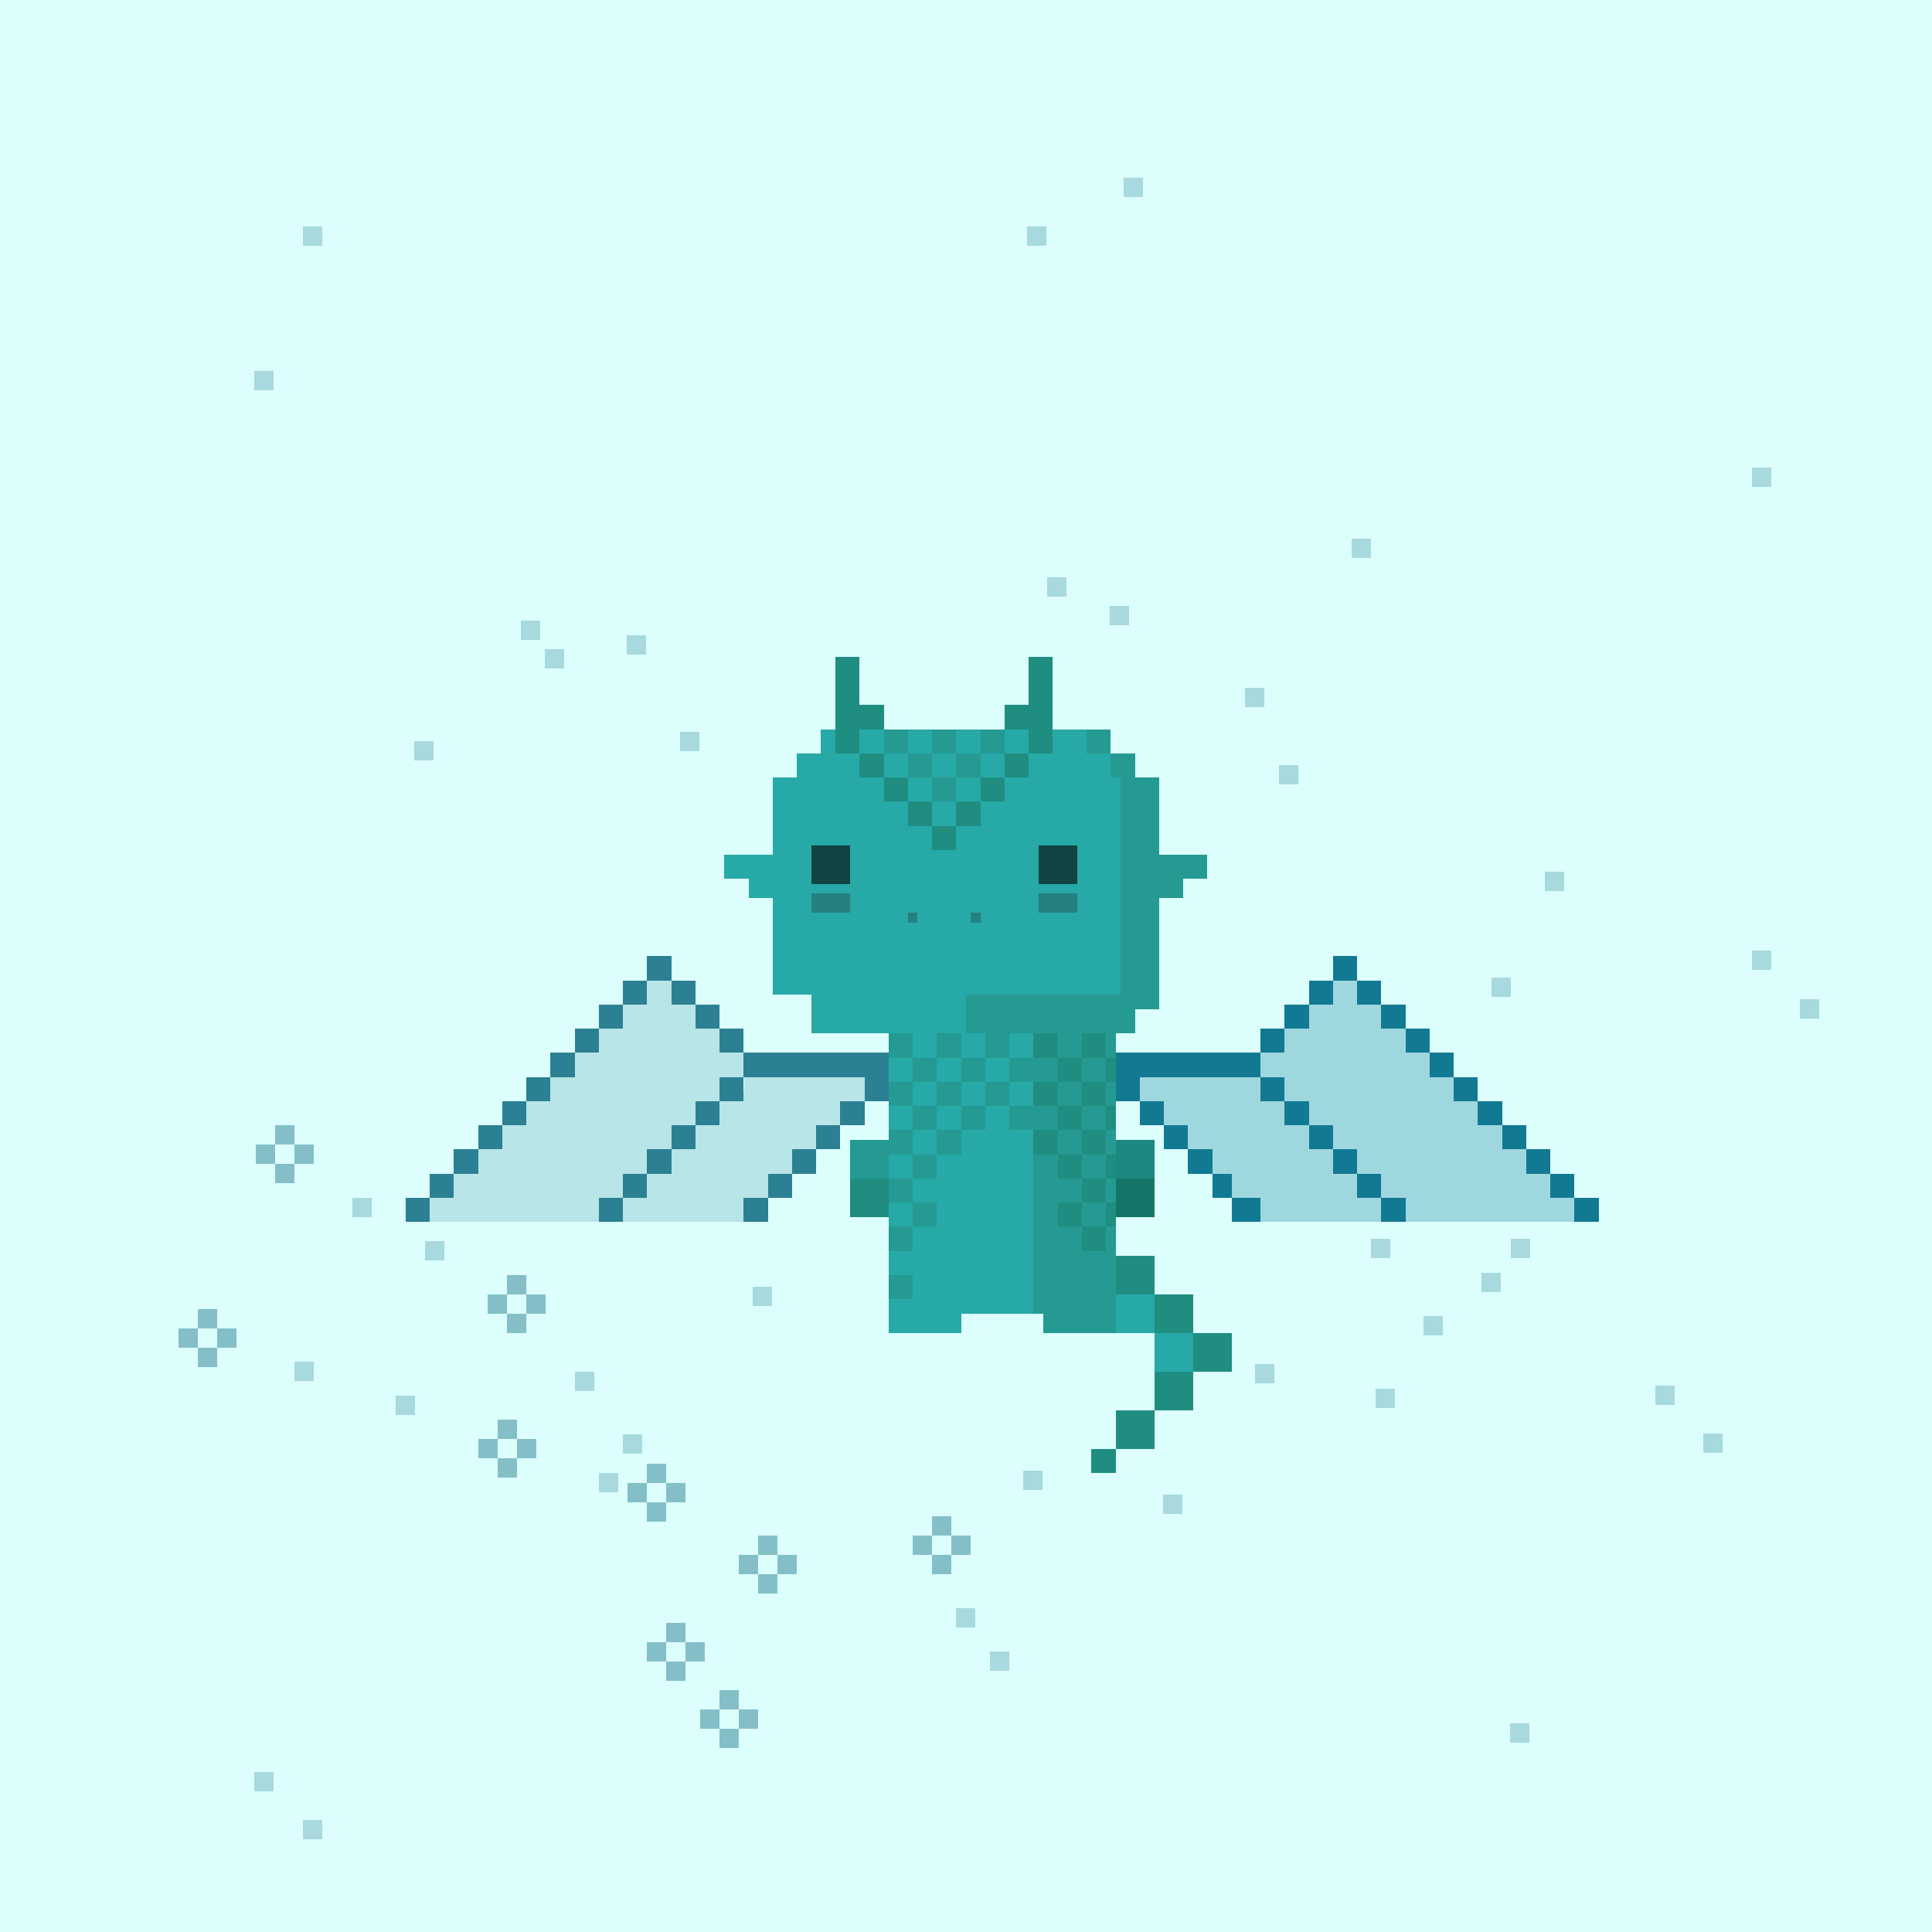
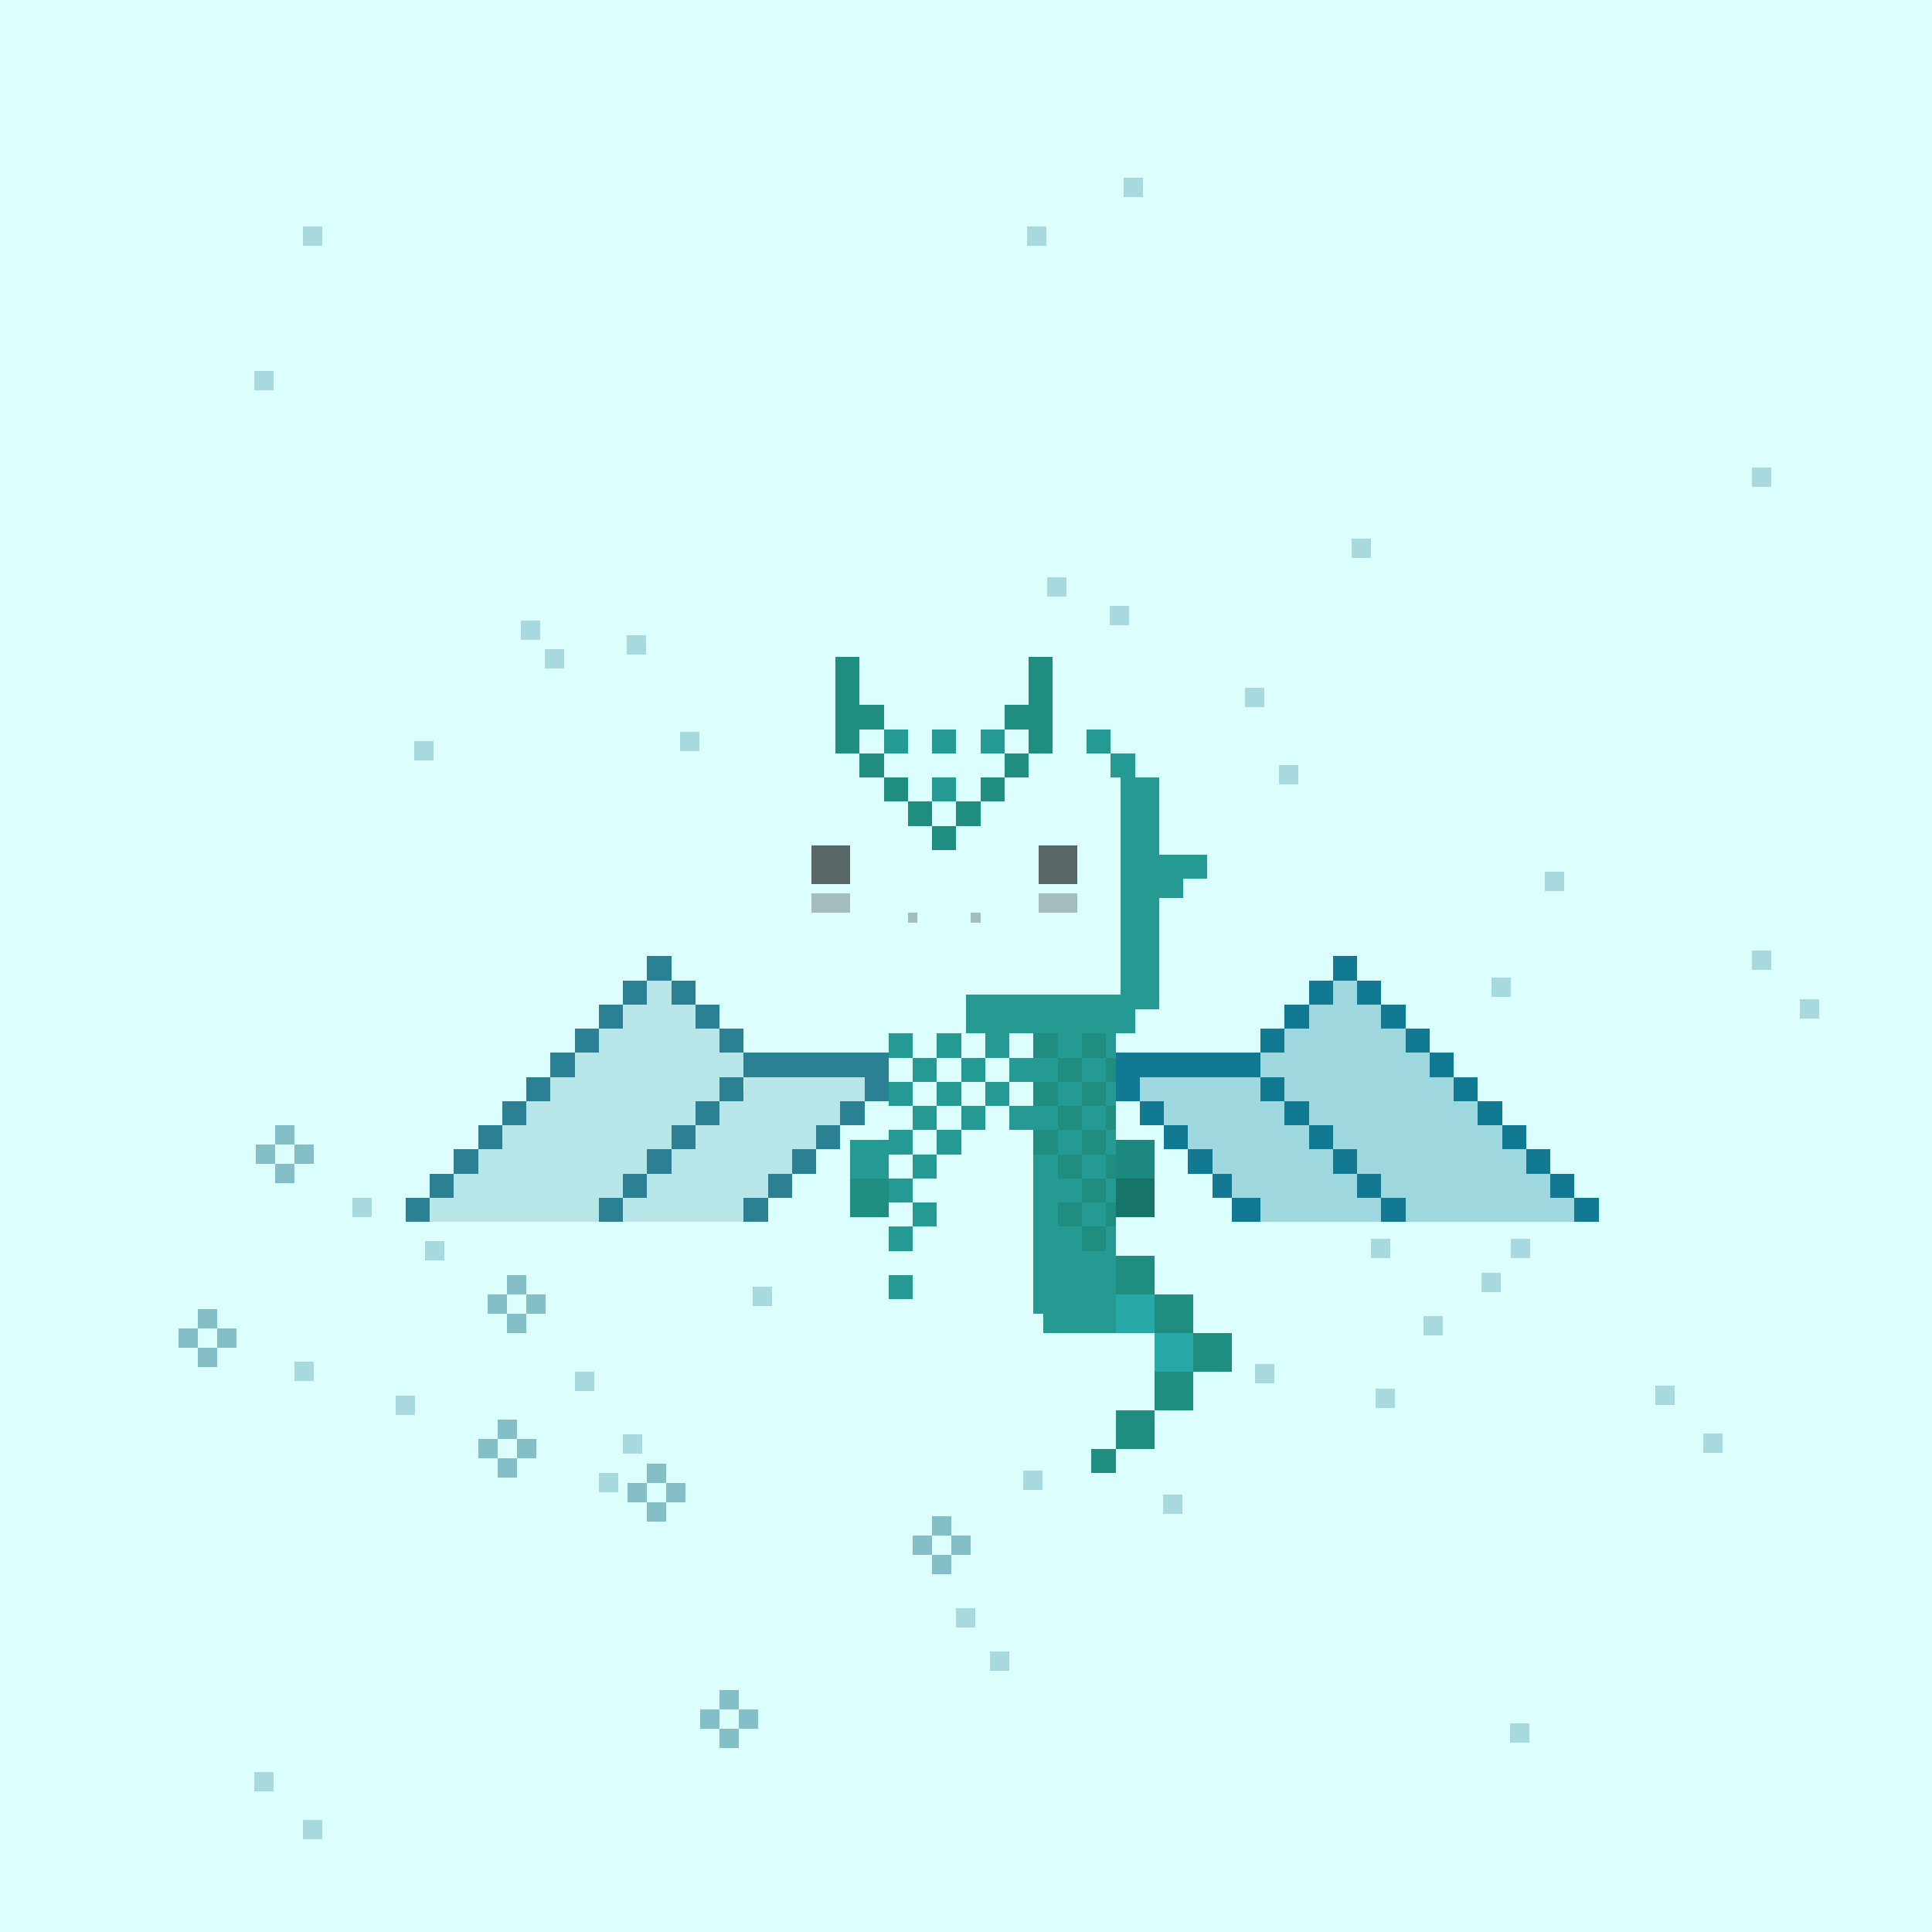
<svg xmlns="http://www.w3.org/2000/svg" viewBox="0 0 400 400">
  <defs>
    <style>.Body__cls-1{fill:#dcfffd}.Body__cls-2{fill:#26a9a7}.Body__cls-3{fill:#259a92}.Body__cls-4{opacity:0.6}.Body__cls-5{fill:#231f20;opacity:0.3}.Body__cls-6{fill:#1c887f}.Body__cls-7{fill:#208d81}.Body__cls-8{fill:#167568}</style>
  </defs>
  <g id="Body__Emerald_Dragon" data-name="Emerald Dragon" shape-rendering="crispEdges">
    <path class="Body__cls-1" d="M-4-5H406V405H-4z" />
-     <path class="Body__cls-2" d="M240 206 240 161 235 161 235 156 230 156 230 151 170 151 170 156 165 156 165 161 160 161 160 177 155 177 150 177 150 182 155 182 155 186 160 186 160 206 168 206 168 214 184 214 184 262 184 272 184 276 199 276 199 272 214 272 214 214 200 214 200 206 240 206z" />
    <path class="Body__cls-3" d="M245 177 240 177 240 161 235 161 235 156 230 156 230 161 232 161 232 206 200 206 200 214 214 214 214 272 216 272 216 276 231 276 231 272 231 262 231 214 235 214 235 209 240 209 240 206 240 186 245 186 245 182 250 182 250 177 245 177zM225 151H230V156H225z" />
    <path id="Body__Left_Eye" data-name="Left Eye" class="Body__cls-4" d="M168 175H176V183H168z" />
    <path id="Body__Right_Eye" data-name="Right Eye" class="Body__cls-4" d="M215 175H223V183H215z" />
    <path id="Body__Mouth" class="Body__cls-5" d="M188 189H190V191H188z" />
    <path id="Body__Mouth-2" data-name="Mouth" class="Body__cls-5" d="M201 189H203V191H201z" />
    <path id="Body__Left_Cheek" data-name="Left Cheek" class="Body__cls-5" d="M168 185H176V189H168z" />
    <path id="Body__Right_Cheek" data-name="Right Cheek" class="Body__cls-5" d="M215 185H223V189H215z" />
    <path id="Body__Left_Arm" data-name="Left Arm" class="Body__cls-3" d="M176 236H184V252H176z" />
    <path id="Body__Right_Arm" data-name="Right Arm" class="Body__cls-6" d="M231 236H239V252H231z" />
    <path id="Body__Left_Shoe" data-name="Left Shoe" class="Body__cls-7" d="M176 244H184V252H176z" />
    <path id="Body__Left_Hand" data-name="Left Hand" class="Body__cls-8" d="M231 244H239V252H231z" />
    <path class="Body__cls-7" d="M193 171H198V176H193z" />
    <path class="Body__cls-3" d="M193 161H198V166H193z" />
    <path class="Body__cls-7" d="M188 166H193V171H188zM183 161H188V166H183zM198 166H203V171H198zM203 161H208V166H203z" />
    <path class="Body__cls-3" d="M193 151H198V156H193zM183 151H188V156H183zM203 151H208V156H203z" />
    <path class="Body__cls-7" d="M213 136 213 141 213 146 208 146 208 151 213 151 213 156 218 156 218 151 218 146 218 141 218 136 213 136zM178 156H183V161H178zM178 146 178 141 178 136 173 136 173 141 173 146 173 151 173 156 178 156 178 151 183 151 183 146 178 146z" />
-     <path class="Body__cls-3" d="M188 156H193V161H188zM198 156H203V161H198z" />
    <path class="Body__cls-7" d="M208 156H213V161H208z" />
    <path class="Body__cls-3" d="M194 234H199V239H194zM194 224H199V229H194zM189 229H194V234H189zM184 224H189V229H184zM199 229H204V234H199zM209 229H214V234H209zM204 224H209V229H204zM194 214H199V219H194zM184 214H189V219H184zM204 214H209V219H204z" />
    <path class="Body__cls-7" d="M214 214H219V219H214z" />
    <path class="Body__cls-3" d="M189 219H194V224H189zM199 219H204V224H199zM209 219H214V224H209zM184 264H189V269H184zM184 254H189V259H184zM189 249H194V254H189zM184 244H189V249H184zM184 234H189V239H184z" />
    <path class="Body__cls-7" d="M219 229H224V234H219zM219 219H224V224H219zM219 249H224V254H219zM219 239H224V244H219zM229 229H231V234H229zM229 219H231V224H229zM229 249H231V254H229zM229 239H231V244H229z" />
    <path class="Body__cls-3" d="M189 239H194V244H189z" />
    <path class="Body__cls-7" d="M214 234H219V239H214zM214 224H219V229H214zM214 214H219V219H214zM224 224H229V229H224zM224 214H229V219H224zM224 244H229V249H224zM224 254H229V259H224zM224 234H229V239H224zM231 260H239V268H231z" />
    <path class="Body__cls-2" d="M231 268H239V276H231zM239 276H247V284H239z" />
    <path class="Body__cls-7" d="M239 268H247V276H239zM247 276H255V284H247zM239 284H247V292H239zM231 292H239V300H231z" />
    <path class="Body__cls-7" transform="translate(457 605) rotate(180)" d="M226 300H231V305H226z" />
  </g>
  <defs>
    <style>.Wings__cls-1,.Wings__cls-2{fill:#2c8093}.Wings__cls-2{opacity:0.2}.Wings__cls-3,.Wings__cls-4{fill:#127993}.Wings__cls-4{opacity:0.3}</style>
  </defs>
  <g id="Wings__Cerulean_Wings" data-name="Cerulean Wings" shape-rendering="crispEdges">
    <path class="Wings__cls-1" d="M149 213H154V218H149zM144 208H149V213H144zM139 203H144V208H139zM134 198H139V203H134zM129 203H134V208H129zM124 208H129V213H124zM119 213H124V218H119zM114 218H119V223H114zM109 223H114V228H109zM104 228H109V233H104zM149 223H154V228H149zM139 233H144V238H139zM134 238H139V243H134zM169 233H174V238H169zM144 228H149V233H144zM164 238H169V243H164zM159 243H164V248H159zM174 228H179V233H174zM154 248H159V253H154zM129 243H134V248H129zM124 248H129V253H124zM99 233H104V238H99zM94 238H99V243H94zM89 243H94V248H89zM84 248H89V253H84zM159 218 154 218 154 223 159 223 179 223 179 228 184 228 184 223 184 218 159 218z" />
    <path class="Wings__cls-2" d="M149 218 149 213 144 213 144 208 139 208 139 203 134 203 134 208 129 208 129 213 124 213 124 218 119 218 119 223 114 223 114 228 109 228 109 233 104 233 104 238 99 238 99 243 94 243 94 248 89 248 89 253 124 253 124 248 129 248 129 243 134 243 134 238 139 238 139 233 144 233 144 228 149 228 149 223 154 223 154 218 149 218z" />
    <path class="Wings__cls-3" d="M261 213H266V218H261zM266 208H271V213H266zM271 203H276V208H271zM276 198H281V203H276zM281 203H286V208H281zM286 208H291V213H286zM291 213H296V218H291zM296 218H301V223H296zM301 223H306V228H301zM306 228H311V233H306zM261 223H266V228H261zM271 233H276V238H271zM276 238H281V243H276zM241 233H246V238H241zM266 228H271V233H266zM246 238H251V243H246zM251 243H255V248H251zM236 228H241V233H236zM255 248H261V253H255zM281 243H286V248H281zM286 248H291V253H286zM311 233H316V238H311zM316 238H321V243H316zM321 243H326V248H321zM326 248H331V253H326zM256 218 231 218 231 223 231 228 236 228 236 223 256 223 261 223 261 218 256 218z" />
    <path class="Wings__cls-4" d="M266 218 266 213 271 213 271 208 276 208 276 203 281 203 281 208 286 208 286 213 291 213 291 218 296 218 296 223 301 223 301 228 306 228 306 233 311 233 311 238 316 238 316 243 321 243 321 248 326 248 326 253 291 253 291 248 286 248 286 243 281 243 281 238 276 238 276 233 271 233 271 228 266 228 266 223 261 223 261 218 266 218z" />
    <path class="Wings__cls-4" d="M281 248 281 243 276 243 276 238 271 238 271 233 266 233 266 228 260.99 228 260.99 223 235.99 223 235.99 228 241 228 241 233 246 233 246 238 251 238 251 243 255 243 255 248 261 248 261 253 286 253 286 248 281 248z" />
    <path class="Wings__cls-2" d="M179.01 223 154.01 223 154.01 226 154 226 154 228 149 228 149 233 144 233 144 238 139 238 139 243 134 243 134 248 129 248 129 253 154 253 154 248 159 248 159 243 164 243 164 238 169 238 169 233 174 233 174 229 174 228 174 228 179.01 228 179.01 223z" />
  </g>
  <defs>
    <style>.Constellation__cls-1,.Constellation__cls-3{fill:#2c8093}.Constellation__cls-1{opacity:0.3}.Constellation__cls-2{opacity:0.5}</style>
  </defs>
  <g id="Constellation__Taurus" shape-rendering="crispEdges">
    <path class="Constellation__cls-1" d="M107.77 128.45H111.77V132.45H107.77zM112.77 134.45H116.77V138.45H112.77zM259.77 282.45H263.77V286.45H259.77zM284.77 287.45H288.77V291.45H284.77zM211.77 304.45H215.77V308.45H211.77zM240.77 309.45H244.77V313.45H240.77zM129.77 131.45H133.77V135.45H129.77zM85.77 153.45H89.77V157.45H85.77zM140.77 151.45H144.77V155.45H140.77zM216.77 119.45H220.77V123.45H216.77zM229.77 125.45H233.77V129.45H229.77zM279.77 111.45H283.77V115.45H279.77zM257.77 142.45H261.77V146.45H257.77zM294.77 272.45H298.77V276.45H294.77zM155.77 266.45H159.77V270.45H155.77zM283.77 256.45H287.77V260.45H283.77zM306.77 263.45H310.77V267.45H306.77zM312.77 256.45H316.77V260.45H312.77zM308.77 202.45H312.77V206.45H308.77zM264.77 158.45H268.77V162.45H264.77zM319.77 180.45H323.77V184.45H319.77z" />
    <g class="Constellation__cls-2">
      <path class="Constellation__cls-3" d="M41 271H45V275H41zM37 275H41V279H37zM41 279H45V283H41zM45 275H49V279H45z" />
    </g>
    <g class="Constellation__cls-2">
      <path class="Constellation__cls-3" d="M105 264H109V268H105zM101 268H105V272H101zM105 272H109V276H105zM109 268H113V272H109z" />
    </g>
    <g class="Constellation__cls-2">
      <path class="Constellation__cls-3" d="M57 233H61V237H57zM53 237H57V241H53zM57 241H61V245H57zM61 237H65V241H61z" />
    </g>
    <g class="Constellation__cls-2">
      <path class="Constellation__cls-3" d="M103 294H107V298H103zM99 298H103V302H99zM103 302H107V306H103zM107 298H111V302H107z" />
    </g>
    <g class="Constellation__cls-2">
-       <path class="Constellation__cls-3" d="M157 318H161V322H157zM153 322H157V326H153zM157 326H161V330H157zM161 322H165V326H161z" />
-     </g>
+       </g>
    <g class="Constellation__cls-2">
      <path class="Constellation__cls-3" d="M134 303H138V307H134zM130 307H134V311H130zM134 311H138V315H134zM138 307H142V311H138z" />
    </g>
    <g class="Constellation__cls-2">
      <path class="Constellation__cls-3" d="M149 350H153V354H149zM145 354H149V358H145zM149 358H153V362H149zM153 354H157V358H153z" />
    </g>
    <g class="Constellation__cls-2">
-       <path class="Constellation__cls-3" d="M138 336H142V340H138zM134 340H138V344H134zM138 344H142V348H138zM142 340H146V344H142z" />
-     </g>
+       </g>
    <g class="Constellation__cls-2">
      <path class="Constellation__cls-3" d="M193 314H197V318H193zM189 318H193V322H189zM193 322H197V326H193zM197 318H201V322H197z" />
    </g>
    <path class="Constellation__cls-1" d="M205 342H209V346H205zM198 333H202V337H198zM119 284H123V288H119zM129 297H133V301H129zM124 305H128V309H124zM82 289H86V293H82zM61 282H65V286H61zM73 248H77V252H73zM88 257H92V261H88zM372.72 206.86H376.72V210.86H372.72zM362.72 196.86H366.72V200.86H362.72zM362.72 96.86H366.72V100.86H362.72zM232.72 36.86H236.72V40.86H232.72zM212.72 46.86H216.72V50.86H212.72zM52.72 76.86H56.72V80.86H52.72zM62.72 46.86H66.72V50.86H62.72zM62.72 376.86H66.72V380.86H62.72zM52.72 366.86H56.72V370.86H52.72zM312.72 356.86H316.72V360.86H312.72zM352.72 296.86H356.72V300.86H352.72zM342.72 286.86H346.72V290.86H342.72z" />
  </g>
</svg>